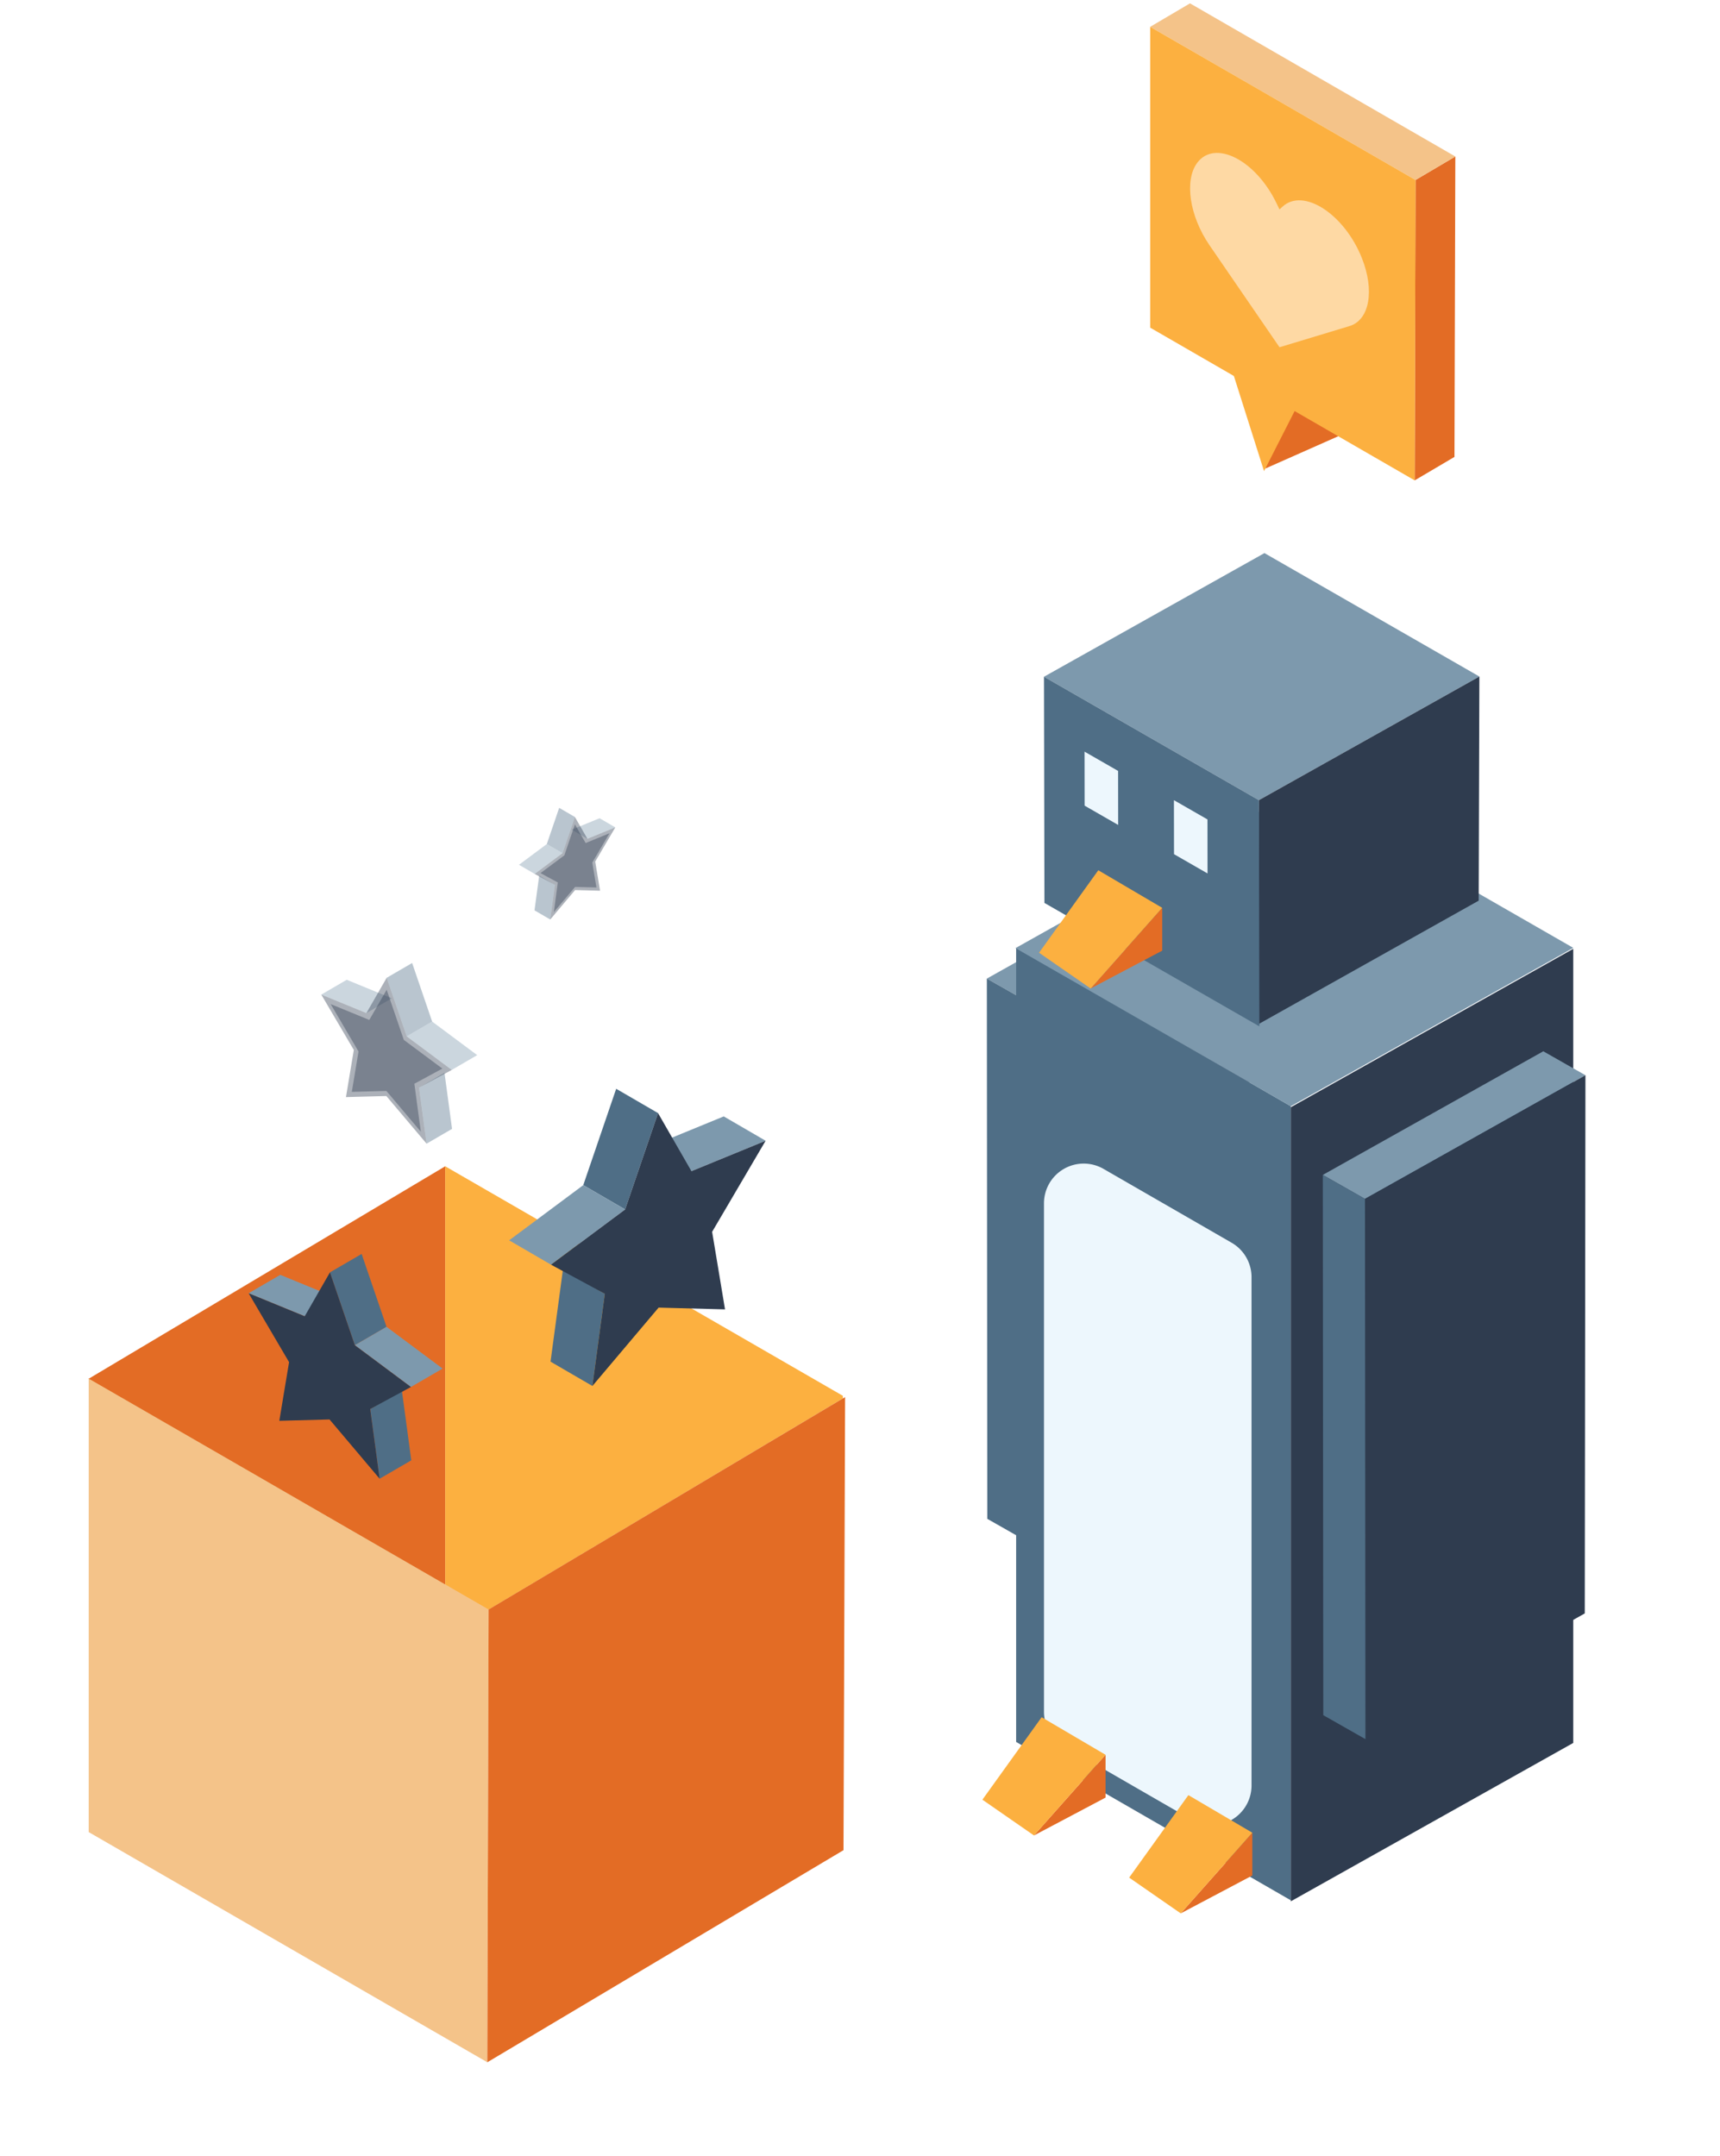
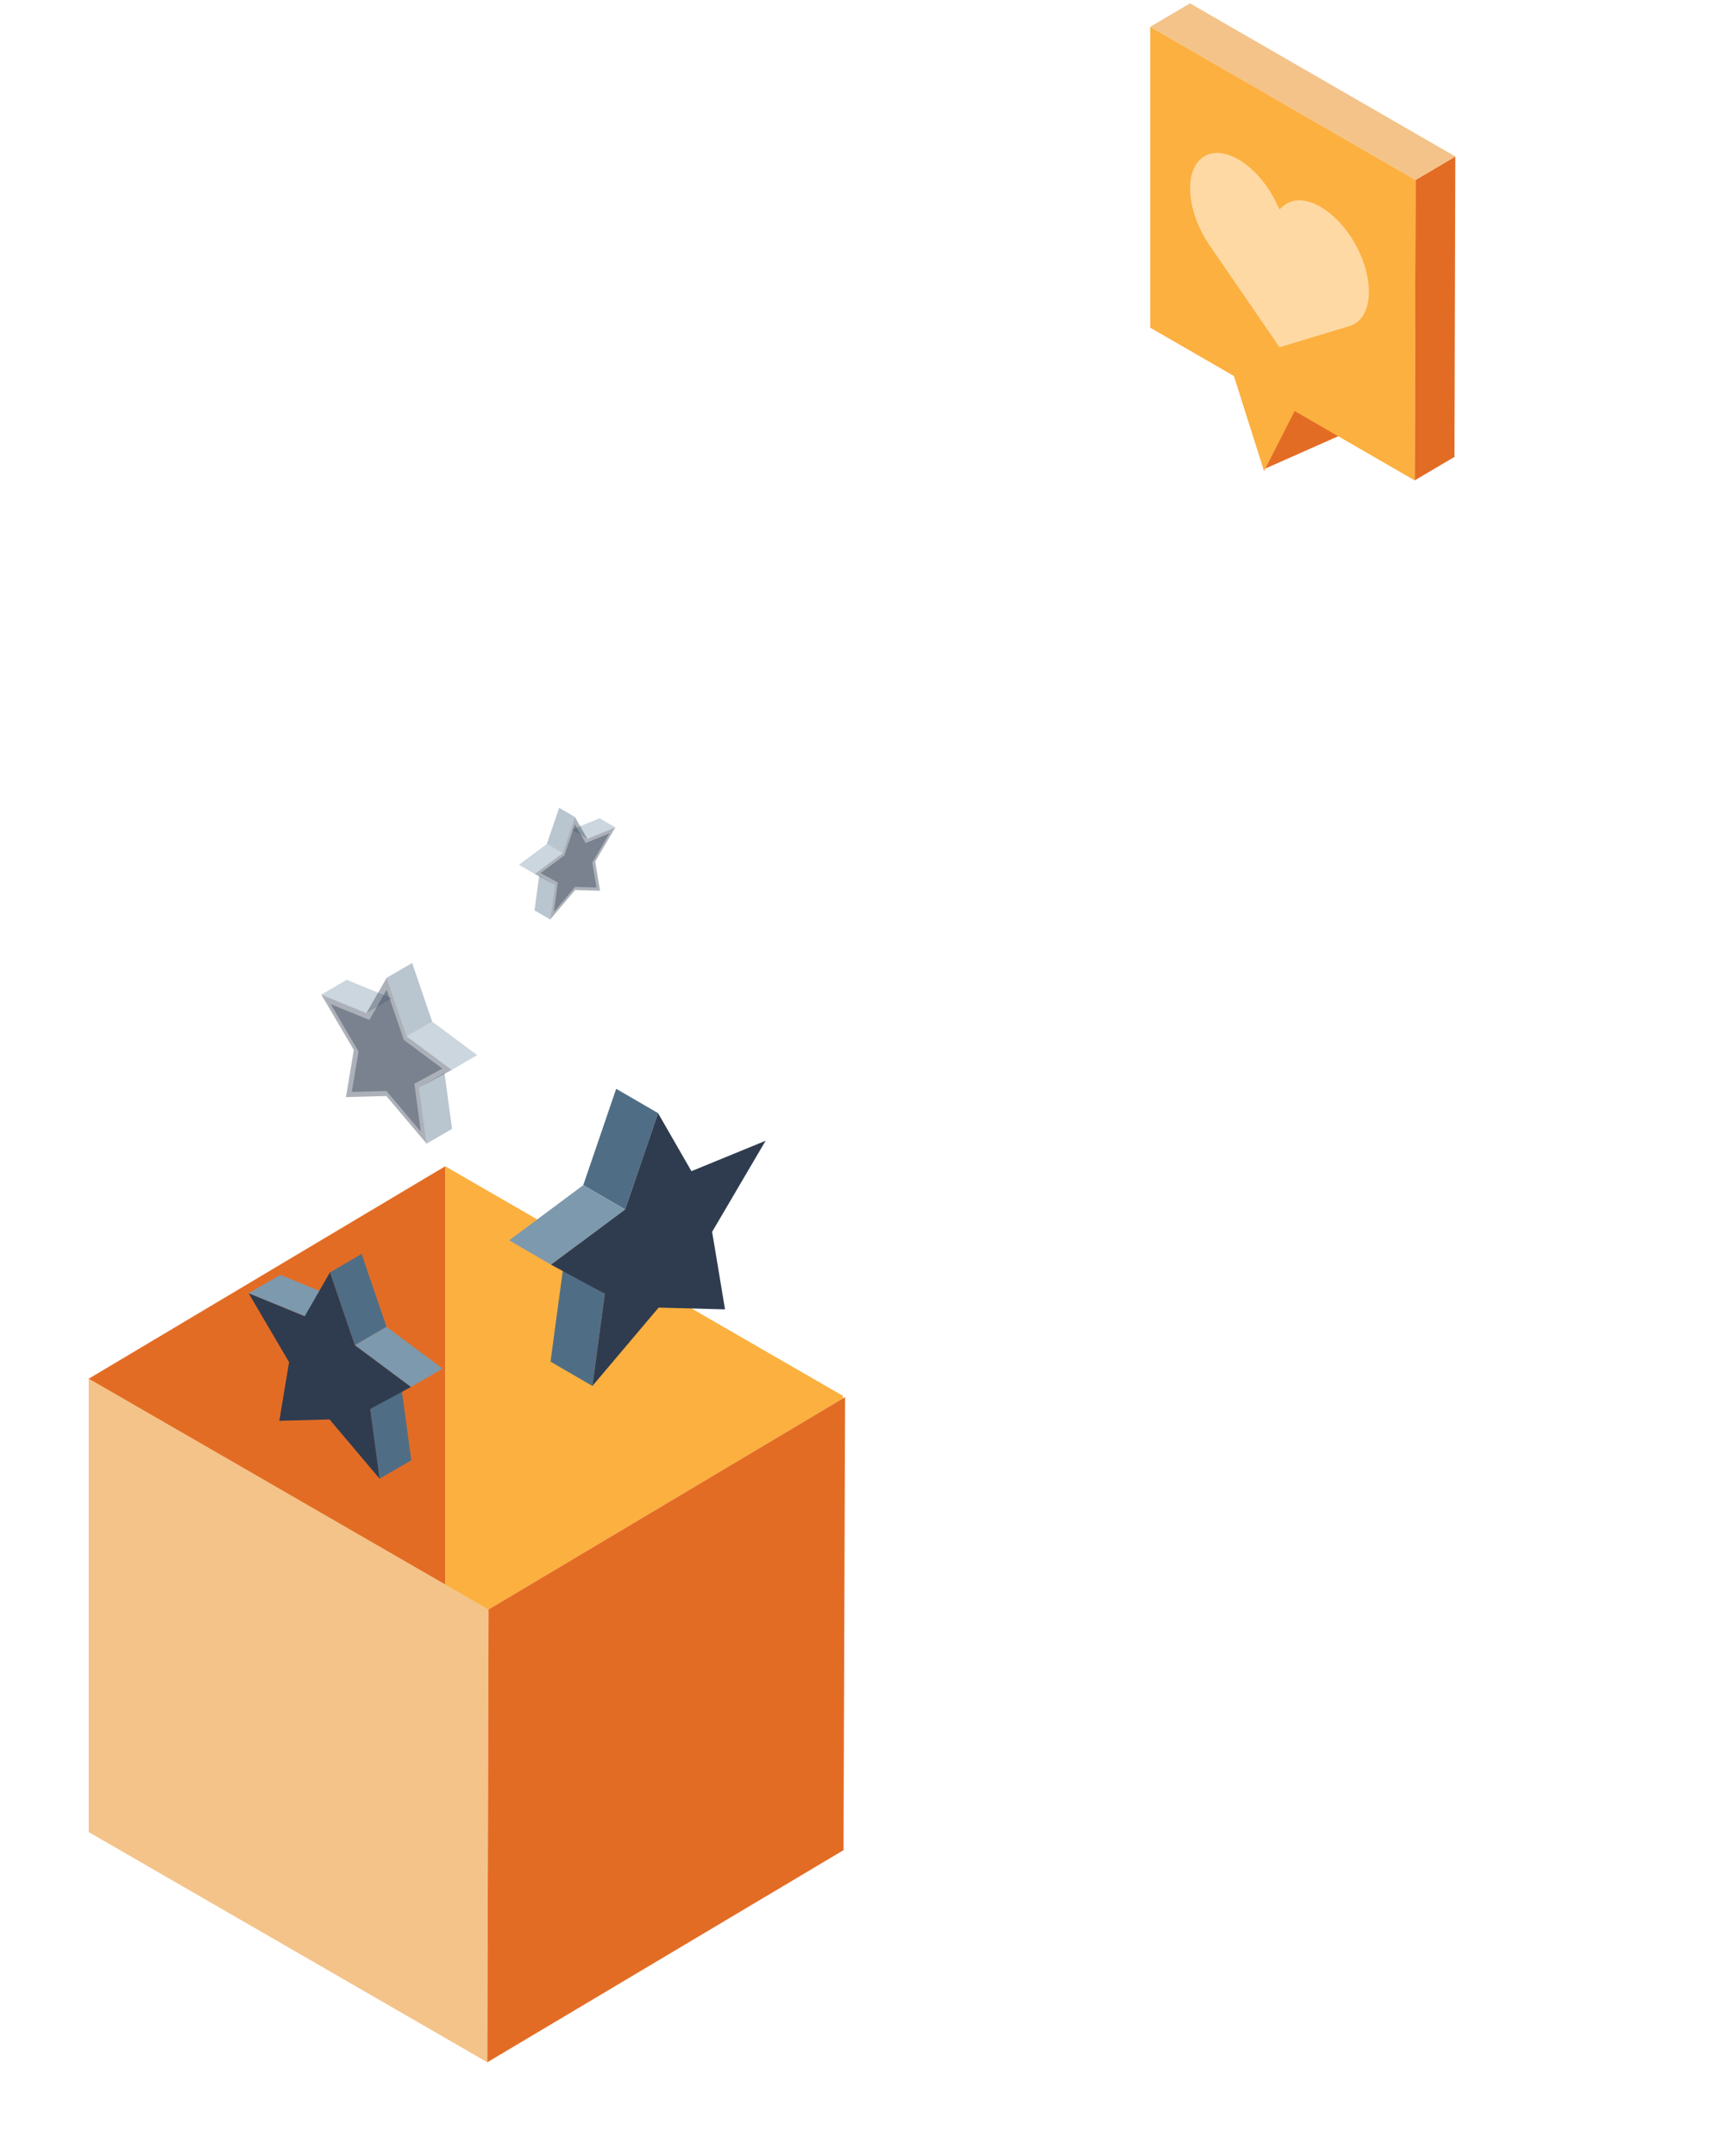
<svg xmlns="http://www.w3.org/2000/svg" xmlns:xlink="http://www.w3.org/1999/xlink" viewBox="0 0 395 495">
  <defs>
    <path id="reuse-0" d="M.268 494.108v-135.23h212.708v135.23z" />
    <path id="reuse-1" d="M203.36 467.188V334.041H395v133.147z" />
    <path id="reuse-2" d="M264.143 110.296V.771h70.074v109.525z" />
    <path id="reuse-3" d="M.268 494.108V185.483h212.708v308.625z" />
-     <path id="reuse-4" d="M203.36 467.188V126.991H395v340.197z" />
  </defs>
  <defs>
    <clipPath id="h">
      <use xlink:href="#reuse-0" />
    </clipPath>
    <clipPath id="A">
      <use xlink:href="#reuse-1" />
    </clipPath>
    <clipPath id="a">
      <use xlink:href="#reuse-2" />
    </clipPath>
    <clipPath id="b">
      <use xlink:href="#reuse-2" />
    </clipPath>
    <clipPath id="c">
      <path d="M273.304 79.729v-44.62h41.07v44.62z" />
    </clipPath>
    <clipPath id="d">
      <use xlink:href="#reuse-3" />
    </clipPath>
    <clipPath id="e">
      <use xlink:href="#reuse-3" />
    </clipPath>
    <clipPath id="f">
      <use xlink:href="#reuse-0" />
    </clipPath>
    <clipPath id="g">
      <use xlink:href="#reuse-0" />
    </clipPath>
    <clipPath id="j">
      <use xlink:href="#reuse-3" />
    </clipPath>
    <clipPath id="k">
      <path d="M73.786 232.604v-7.646h16.2v7.646z" />
    </clipPath>
    <clipPath id="l">
      <path d="M96.232 262.584V246.32h7.58v16.264z" />
    </clipPath>
    <clipPath id="m">
      <path d="M88.802 237.95v-16.847h10.442v16.846z" />
    </clipPath>
    <clipPath id="n">
      <path d="M93.4 245.653v-11.102h16.19v11.102z" />
    </clipPath>
    <clipPath id="o">
      <path d="M73.786 262.584v-38.086h29.96v38.086z" />
    </clipPath>
    <clipPath id="p">
      <path d="M75.941 259.843V227.24h25.65v32.604z" />
    </clipPath>
    <clipPath id="q">
      <path d="M131.295 192.59v-4.724h10.01v4.724z" />
    </clipPath>
    <clipPath id="r">
      <path d="M122.751 211.115v-10.05h4.684v10.05z" />
    </clipPath>
    <clipPath id="s">
      <path d="M125.574 195.893v-10.41h6.452v10.41z" />
    </clipPath>
    <clipPath id="t">
      <path d="M119.18 200.653v-6.86h10.005v6.86z" />
    </clipPath>
    <clipPath id="u">
      <path d="M122.792 211.115V187.58h18.513v23.534z" />
    </clipPath>
    <clipPath id="v">
      <path d="M124.124 209.421v-20.146h15.849v20.146z" />
    </clipPath>
    <clipPath id="w">
      <use xlink:href="#reuse-4" />
    </clipPath>
    <clipPath id="x">
      <use xlink:href="#reuse-4" />
    </clipPath>
    <clipPath id="y">
      <use xlink:href="#reuse-1" />
    </clipPath>
    <clipPath id="z">
      <use xlink:href="#reuse-1" />
    </clipPath>
    <clipPath id="C">
      <use xlink:href="#reuse-4" />
    </clipPath>
  </defs>
  <g clip-path="url(#a)">
    <path fill="#e36c25" d="m334.022 104.905-9.142 5.391.193-68.97 9.144-5.394z" />
  </g>
  <g clip-path="url(#a)">
    <path fill="#e36c25" d="m290.603 107.57 16.771-7.431-.91-25.129-9.143 5.394z" />
  </g>
  <g clip-path="url(#a)">
    <path fill="#f4c389" d="m273.286.77 60.931 35.162-9.143 5.394-60.932-35.169z" />
  </g>
  <g clip-path="url(#a)">
    <path fill="#fcb040" d="m289.985 21.063 10.54 6.089 24.555 14.174-.036 12.897-.04 12.028-.124 44.045-60.738-35.066V6.157z" />
  </g>
  <g clip-path="url(#a)">
    <path fill="#fcb040" d="m290.29 108.174-8.442-26.616 17 9.804z" />
  </g>
  <g clip-path="url(#a)">
    <g clip-path="url(#b)" opacity=".72">
      <g clip-path="url(#c)" opacity=".72">
        <path fill="#fff" d="M312.73 59.184c-4.04-10.067-13.389-16.115-18.175-11.757l-.716.651-.716-1.477c-4.786-9.885-14.134-14.633-18.175-9.23-3.007 4.02-1.788 12.228 2.812 18.93l16.08 23.428 16.078-4.862c4.6-1.39 5.819-8.19 2.812-15.683" />
      </g>
    </g>
  </g>
  <g clip-path="url(#d)">
    <g clip-path="url(#e)" opacity=".2">
      <g clip-path="url(#f)" opacity=".2">
        <g clip-path="url(#g)" opacity=".2">
          <g clip-path="url(&quot;#h&quot;)">
            <use xlink:href="#i" transform="matrix(.482 0 0 .488 0 358)" />
          </g>
        </g>
      </g>
    </g>
  </g>
  <g clip-path="url(#d)">
    <path fill="#e36c25" d="m20.295 316.599 81.946-48.822.004.002v96.12z" />
  </g>
  <g clip-path="url(#d)">
    <path fill="#fcb040" d="M102.245 363.9v-96.12l91.32 52.698v.602l-81.433 48.526z" />
  </g>
  <g clip-path="url(#d)">
    <path fill="#f4c389" d="m20.368 420.643 91.546 52.851.187-66.386.06-18.128.054-19.439-37.01-21.364L59.319 339l-38.95-22.466" />
  </g>
  <g clip-path="url(#d)">
    <path fill="#e36c25" d="m111.913 473.494 81.798-48.698.367-104.022-81.874 48.767z" />
  </g>
  <g clip-path="url(#d)">
-     <path fill="#7d99ad" d="m158.79 268.901-9.615-5.588 17.034-6.988 9.615 5.587z" />
-   </g>
+     </g>
  <g clip-path="url(#d)">
    <path fill="#4f6e86" d="m138.9 297.053-.77 5.715-.982 7.28-1.103 8.17-9.614-5.587 1.091-8.103.982-7.28.781-5.784z" />
  </g>
  <g clip-path="url(#d)">
    <path fill="#4f6e86" d="m143.559 277.694-9.612-5.59 7.56-22.121 9.615 5.585z" />
  </g>
  <g clip-path="url(#d)">
    <path fill="#7d99ad" d="m126.54 290.368-9.613-5.589 17.02-12.674 9.612 5.59z" />
  </g>
  <g clip-path="url(#d)">
    <path fill="#2f3c4f" d="m175.824 261.915-4.908 8.356-1.838 3.125-1.605 2.74-1.967 3.344-1.966 3.347 1.74 10.436.099.608 1.124 6.762-2.68-.07-.473-.015h-.002l-12.098-.323-5.015 5.935-.654.773-3.977 4.709-.483.572-5.076 6.004 1.117-8.276.105-.78.877-6.494.142-1.055.614-4.56-12.36-6.686 8.29-6.174.163-.123 5.787-4.308.387-.286 2.392-1.782 3.078-9.004 1.287-3.768 1.038-3.032 1.203-3.522.957-2.8 2.872 4.994 3.603 6.265 1.193 2.074 1.414-.581 4.265-1.75z" />
  </g>
  <g clip-path="url(#d)">
    <path fill="#2f3c4f" d="m172.278 265.51-3.32 5.648-.885 1.504-1.568 2.677-.741 1.262-.637 1.083v.002l-1.683 2.863-1.682 2.863 1.49 8.935.07.43.014.093.964 5.785-2.297-.061-.405-.012h-.001l-.877-.023h-.003l-9.475-.252-4.294 5.08-.562.661-.95 1.13-2.454 2.902-.414.492-1.273 1.505-3.07 3.632.677-5.008.276-2.074.092-.672.54-4.006.21-1.551.12-.903.526-3.907-10.58-5.723 6.735-5.013.363-.27.14-.104 4.95-3.688.067-.048.266-.197 2.05-1.527 2.633-7.709 1.104-3.224.413-1.208.474-1.39 1.03-3.016.576-1.677.244-.717.734 1.277 1.725 2.998 3.083 5.363 1.022 1.774 1.212-.495 3.652-1.5 2.04-.84z" />
  </g>
  <g clip-path="url(#d)">
    <g clip-path="url(#j)" opacity=".63">
      <g clip-path="url(#k)" opacity=".63">
        <path fill="#7d99ad" d="m84.141 232.604 5.845-3.398-10.355-4.248-5.845 3.397z" />
      </g>
    </g>
    <g clip-path="url(#j)" opacity=".63">
      <g clip-path="url(#l)" opacity=".63">
        <path fill="#4f6e86" d="m96.233 249.718.467 3.474.598 4.426.67 4.967 5.845-3.397-.664-4.926-.596-4.426-.476-3.516z" />
      </g>
    </g>
    <g clip-path="url(#j)" opacity=".63">
      <g clip-path="url(#m)" opacity=".63">
        <path fill="#4f6e86" d="m93.4 237.95 5.844-3.399-4.597-13.448-5.845 3.395z" />
      </g>
    </g>
    <g clip-path="url(#j)" opacity=".63">
      <g clip-path="url(#n)" opacity=".63">
        <path fill="#7d99ad" d="m103.746 245.654 5.844-3.398-10.346-7.705-5.844 3.398z" />
      </g>
    </g>
    <g clip-path="url(#j)" opacity=".63">
      <g clip-path="url(#o)" opacity=".63">
        <path fill="#2f3c4f" d="m73.786 228.357 2.984 5.08 1.117 1.9.976 1.664 1.195 2.034 1.195 2.035-1.057 6.344-.06.37-.684 4.11 1.63-.043.287-.009 7.356-.196 3.048 3.608.398.47 2.418 2.862.293.348 3.086 3.65-.679-5.03-.064-.475-.532-3.948-.088-.64-.373-2.773 7.514-4.064-5.04-3.754-.098-.074-3.518-2.62-.236-.174-1.454-1.083-1.87-5.473-.783-2.291-.631-1.844-.732-2.14-.582-1.703-1.746 3.036-2.19 3.809-.725 1.26-.86-.352-2.592-1.064z" />
      </g>
    </g>
    <g clip-path="url(#j)" opacity=".63">
      <g clip-path="url(#p)" opacity=".63">
        <path fill="#2f3c4f" d="m75.941 230.542 2.018 3.434.538.914.954 1.627.45.768.388.658v.001l1.023 1.74 1.022 1.741-.905 5.432-.043.261-.009.057-.586 3.517 1.397-.037.246-.008.534-.014h.002l5.76-.153 2.61 3.089.341.401.578.687 1.492 1.764.251.3.774.914 1.867 2.208-.411-3.044-.169-1.261-.056-.408-.328-2.435-.127-.944-.074-.549-.32-2.375 6.432-3.479-4.094-3.047-.22-.165-.085-.063-3.01-2.241-.04-.03-.162-.12-1.247-.928-1.6-4.686-.671-1.96-.251-.735-.288-.845-.626-1.833-.35-1.02-.149-.436-.447.777-1.048 1.822-1.874 3.26-.621 1.079-.737-.3-2.22-.913-1.24-.51z" />
      </g>
    </g>
    <g clip-path="url(#j)" opacity=".63">
      <g clip-path="url(#q)" opacity=".63">
        <path fill="#7d99ad" d="m134.906 192.59-3.612-2.1 6.399-2.625 3.612 2.099z" />
      </g>
    </g>
    <g clip-path="url(#j)" opacity=".63">
      <g clip-path="url(#r)" opacity=".63">
        <path fill="#4f6e86" d="m127.435 203.164-.29 2.147-.368 2.735-.414 3.07-3.612-2.1.41-3.044.369-2.734.293-2.173z" />
      </g>
    </g>
    <g clip-path="url(#j)" opacity=".63">
      <g clip-path="url(#s)" opacity=".63">
        <path fill="#4f6e86" d="m129.185 195.893-3.61-2.1 2.84-8.31 3.611 2.098z" />
      </g>
    </g>
    <g clip-path="url(#j)" opacity=".63">
      <g clip-path="url(#t)" opacity=".63">
        <path fill="#7d99ad" d="m122.792 200.653-3.61-2.099 6.392-4.76 3.611 2.099z" />
      </g>
    </g>
    <g clip-path="url(#j)" opacity=".63">
      <g clip-path="url(#u)" opacity=".63">
        <path fill="#2f3c4f" d="m141.305 189.965-1.844 3.14-.69 1.173-.603 1.029-.739 1.257-.738 1.257.653 3.92.037.228.423 2.54-1.007-.026-.178-.006-4.545-.121-1.884 2.23-.245.29-1.494 1.768-.182.215-1.906 2.256.419-3.109.04-.293.329-2.44.053-.396.23-1.713-4.642-2.51 3.114-2.32.061-.046 2.174-1.619.146-.107.898-.67 1.156-3.381.484-1.416.39-1.14.451-1.322.36-1.052 1.079 1.876 1.353 2.354.448.779.531-.219 1.602-.657z" />
      </g>
    </g>
    <g clip-path="url(#j)" opacity=".63">
      <g clip-path="url(#v)" opacity=".63">
        <path fill="#2f3c4f" d="m139.973 191.316-1.247 2.122-.333.565-.589 1.005-.278.474-.239.407-.632 1.076-.632 1.076.56 3.356.025.161.006.035.362 2.173-.863-.023-.152-.004-.33-.009-3.56-.094-1.613 1.908-.211.248-.357.424-.922 1.09-.155.185-.478.566-1.154 1.364.255-1.881.103-.78.035-.251.203-1.505.079-.583.045-.34.198-1.467-3.975-2.15 2.53-1.882.136-.102.053-.039 1.86-1.385.024-.019.1-.073.77-.574.99-2.896.414-1.21.155-.455.179-.522.386-1.133.216-.63.092-.27.276.48.648 1.127 1.158 2.014.384.667.456-.186 1.371-.564.766-.315z" />
      </g>
    </g>
  </g>
  <g clip-path="url(#d)">
    <path fill="#7d99ad" d="m69.98 302.214 7.271-4.227-12.884-5.285-7.271 4.225z" />
  </g>
  <g clip-path="url(#d)">
    <path fill="#4f6e86" d="m85.022 323.506.582 4.322.743 5.507.835 6.179 7.27-4.226-.825-6.129-.742-5.507-.591-4.373z" />
  </g>
  <g clip-path="url(#d)">
    <path fill="#4f6e86" d="m81.499 308.864 7.27-4.228-5.719-16.731-7.272 4.224z" />
  </g>
  <g clip-path="url(#d)">
    <path fill="#7d99ad" d="m94.37 318.45 7.271-4.227-12.872-9.587-7.27 4.228z" />
  </g>
  <g clip-path="url(#d)">
    <path fill="#2f3c4f" d="m57.096 296.93 3.712 6.32 1.39 2.363 1.214 2.072 1.487 2.53 1.487 2.531-1.315 7.893-.075.46-.85 5.115 2.027-.053.357-.012h.001l9.15-.244 3.793 4.489.495.584 3.008 3.561.365.434 3.84 4.54-.845-6.258-.08-.59-.662-4.912-.108-.798-.465-3.45 9.348-5.055-6.27-4.67-.122-.093-4.378-3.26-.293-.215-1.808-1.348-2.329-6.81-.973-2.85-.785-2.293-.91-2.663-.724-2.119-2.172 3.778-2.725 4.738-.902 1.569-1.07-.44-3.225-1.324z" />
  </g>
  <g clip-path="url(#d)">
    <path fill="#2f3c4f" d="m59.778 299.649 2.51 4.272.67 1.137 1.186 2.024.56.955.482.82 1.273 2.166 1.272 2.166-1.127 6.757-.052.325-.012.071-.729 4.376 1.738-.047.306-.009h.001l.663-.017h.002l7.166-.19 3.248 3.842.425.5.72.854 1.855 2.195.313.372.963 1.138 2.322 2.747-.512-3.787-.21-1.569-.069-.508-.409-3.03-.158-1.173-.091-.684-.398-2.954 8.002-4.328-5.094-3.792-.274-.205-.105-.078-3.745-2.79-.05-.036-.201-.149-1.552-1.155-1.99-5.83-.835-2.439-.313-.914-.358-1.051-.779-2.28-.435-1.27-.185-.541-.556.966-1.304 2.267-2.332 4.056-.773 1.342-.917-.374-2.761-1.135-1.543-.634z" />
  </g>
  <g clip-path="url(#w)">
    <g clip-path="url(#x)" opacity=".2">
      <g clip-path="url(#y)" opacity=".2">
        <g clip-path="url(#z)" opacity=".2">
          <g clip-path="url(&quot;#A&quot;)">
            <use xlink:href="#B" transform="matrix(.771 0 0 .775 203 334)" />
          </g>
        </g>
      </g>
    </g>
  </g>
  <g clip-path="url(#w)">
    <path fill="#7d99ad" d="m226.632 224.682 50.632-28.386 9.68 5.502-50.632 28.386z" />
  </g>
  <g clip-path="url(#w)">
    <path fill="#2f3c4f" d="m236.157 353.75 50.632-28.386.154-123.564-50.631 28.384z" />
  </g>
  <g clip-path="url(#w)">
    <path fill="#4f6e86" d="m226.632 224.682.104 124.041 9.682 5.502-.104-124.041z" />
  </g>
  <g clip-path="url(#w)">
    <path fill="#4f6e86" d="m296.441 436.312-63.082-36.363V217.625l63.082 36.364z" />
  </g>
  <g clip-path="url(#w)">
    <g clip-path="url(#C)">
      <path fill="#edf7fd" d="m273.734 417.845-29.417-16.957a9.124 9.124 0 0 1-4.566-7.904V276.282a9.124 9.124 0 0 1 13.68-7.904l29.418 16.956a9.124 9.124 0 0 1 4.566 7.904v116.7c-.001 5.039-4.086 9.124-9.125 9.123-1.6 0-3.17-.42-4.556-1.219" />
    </g>
    <g clip-path="url(#C)">
      <path fill="#2f3c4f" d="m296.44 436.54 64.86-36.364V217.852l-64.86 36.364z" />
    </g>
    <g clip-path="url(#C)">
      <path fill="#7d99ad" d="m233.213 217.685 64.86-36.363 63.228 36.304-64.86 36.363z" />
    </g>
    <g clip-path="url(#C)">
      <path fill="#7d99ad" d="m303.786 269.758 50.632-28.386 9.68 5.502-50.632 28.387z" />
    </g>
    <g clip-path="url(#C)">
      <path fill="#2f3c4f" d="m313.311 398.825 26.428-14.816 24.205-13.57.153-123.564-50.63 28.386z" />
    </g>
    <g clip-path="url(#C)">
      <path fill="#4f6e86" d="m303.786 269.758.105 124.042 9.682 5.502-.104-124.041z" />
    </g>
    <g clip-path="url(#C)">
      <path fill="#7d99ad" d="m239.75 155.377 50.632-28.386 49.358 28.339-50.632 28.388z" />
    </g>
    <g clip-path="url(#C)">
      <path fill="#2f3c4f" d="m288.953 235.174 50.632-28.387.154-51.457-50.632 28.387z" />
    </g>
    <g clip-path="url(#C)">
      <path fill="#4f6e86" d="m239.75 155.377.105 51.935 49.358 28.338-.105-51.933z" />
    </g>
    <g clip-path="url(#C)">
      <path fill="#edf7fd" d="m249.07 172.58.017 12.4 7.7 4.425-.015-12.402z" />
    </g>
    <g clip-path="url(#C)">
      <path fill="#edf7fd" d="m269.594 183.718.02 12.4 7.697 4.423-.016-12.402z" />
    </g>
    <g clip-path="url(#C)">
      <path fill="#e36c25" d="M266.905 208.438v9.829l-16.443 8.693z" />
    </g>
    <g clip-path="url(#C)">
      <path fill="#fcb040" d="m252.224 199.81 14.68 8.628-16.44 18.522-11.844-8.215z" />
    </g>
    <g clip-path="url(#C)">
      <path fill="#e36c25" d="M253.892 402.896v9.827l-16.443 8.697z" />
    </g>
    <g clip-path="url(#C)">
      <path fill="#fcb040" d="m239.212 394.268 14.681 8.628-16.44 18.522-11.845-8.212z" />
    </g>
    <g clip-path="url(#C)">
      <path fill="#e36c25" d="M287.597 420.785v9.827l-16.443 8.697z" />
    </g>
    <g clip-path="url(#C)">
      <path fill="#fcb040" d="m272.915 412.157 14.682 8.632-16.44 18.521-11.845-8.215z" />
    </g>
  </g>
</svg>